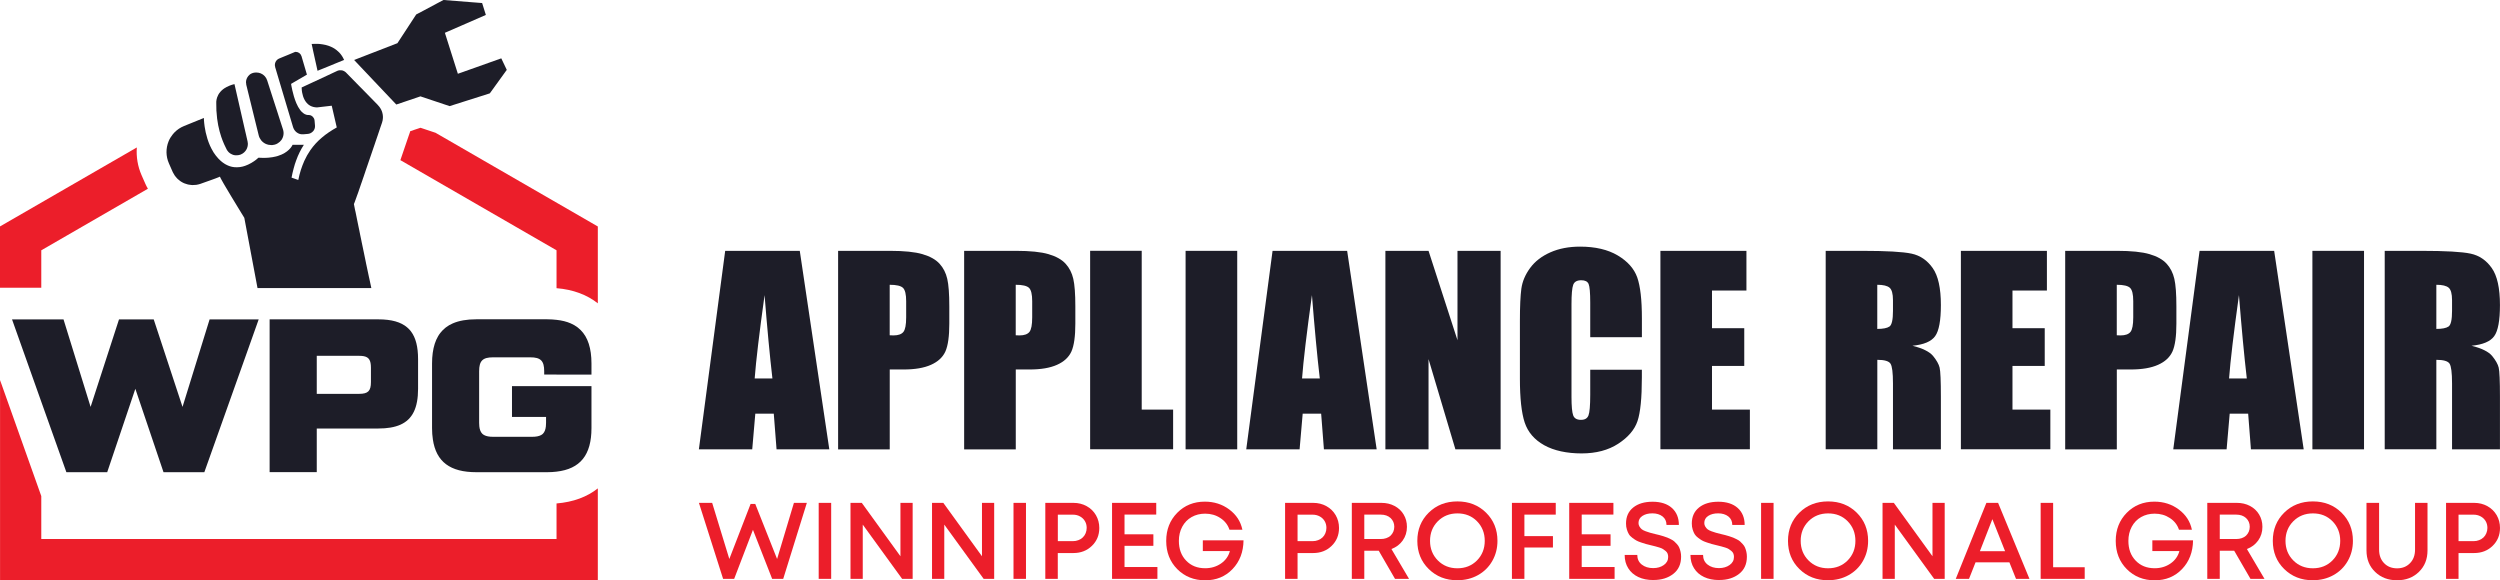
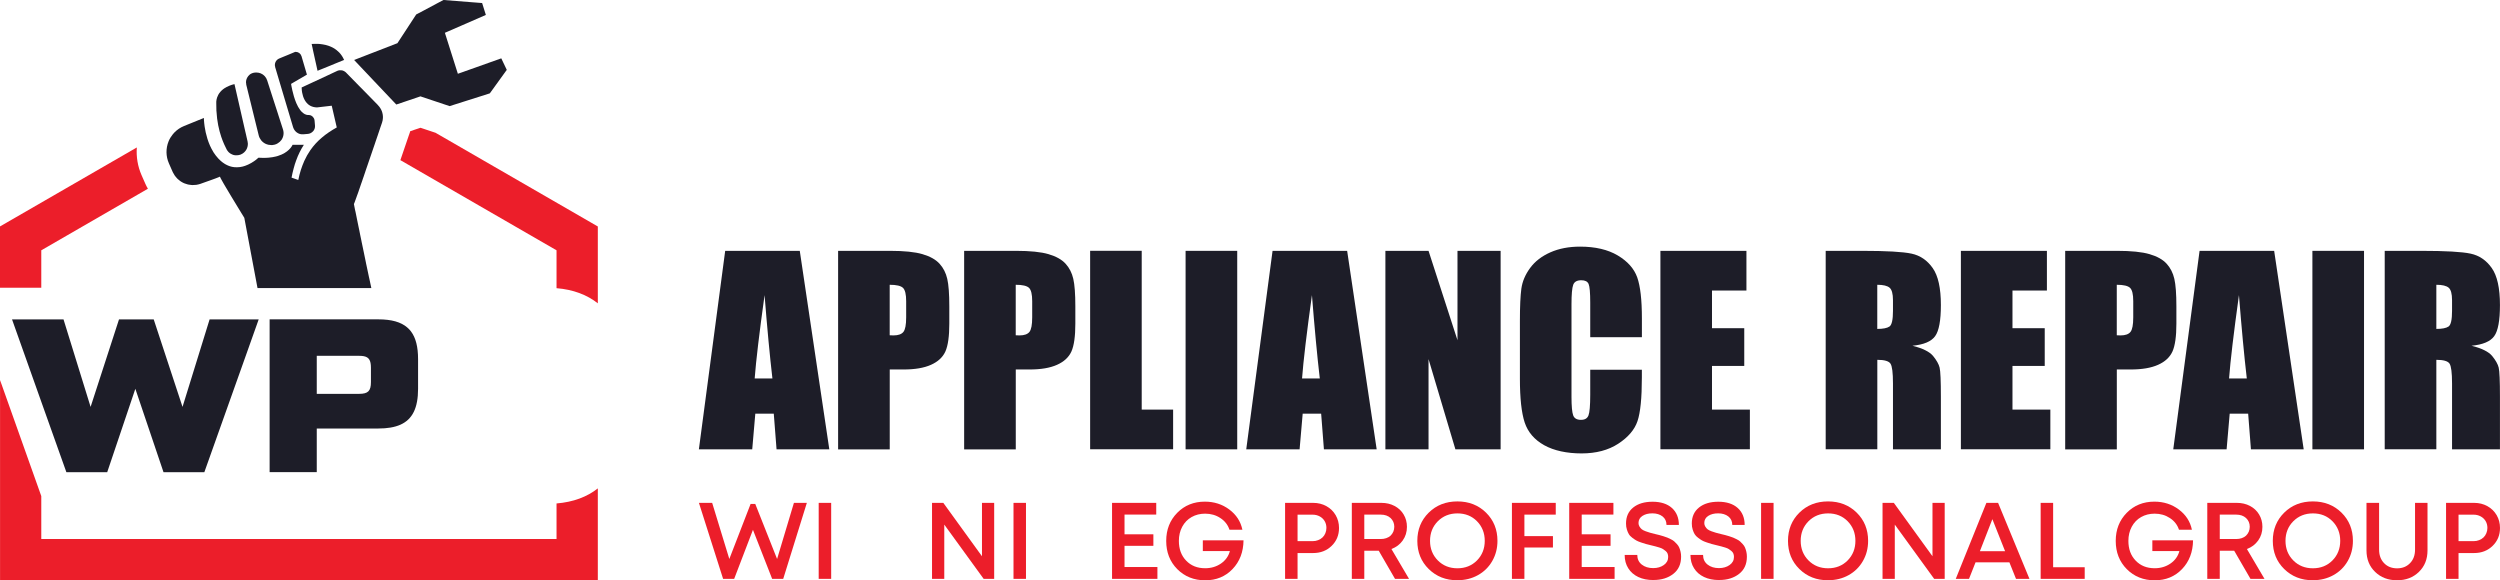
<svg xmlns="http://www.w3.org/2000/svg" viewBox="0 0 272.13 63.168" fill="none">
  <path d="M4.494 31.325V27.246L16.099 20.544C15.996 20.366 15.897 20.179 15.813 19.986L15.403 19.053C14.988 18.105 14.82 17.068 14.894 16.05L0 24.648V31.32H4.494V31.325Z" fill="#EC1E2A" />
  <path d="M40.792 15.576C40.767 15.64 40.747 15.709 40.722 15.779C40.747 15.709 40.767 15.645 40.792 15.576Z" fill="#EC1E2A" />
  <path d="M47.429 14.46L45.77 13.907L45.281 14.07L44.653 14.282C44.653 14.282 44.639 14.331 44.634 14.356L44.56 14.573L44.49 14.771C44.239 15.507 43.918 16.445 43.582 17.433L60.58 27.246V31.369C62.392 31.517 63.904 32.09 65.074 33.018V24.653L47.429 14.465V14.46Z" fill="#EC1E2A" />
  <path d="M60.58 58.673H4.494V54.002L3.98 52.555L0.005 41.374V63.168H65.074V53.162C63.904 54.09 62.392 54.653 60.58 54.802V58.673Z" fill="#EC1E2A" />
  <path d="M18.914 18.919C18.87 18.84 18.82 18.766 18.781 18.682C18.816 18.766 18.865 18.845 18.909 18.919H18.914Z" fill="#EC1E2A" />
  <path d="M54.565 6.351L53.261 6.815L51.711 7.368L49.839 8.03L48.426 3.57L48.733 3.437L50.308 2.751L52.886 1.625L52.481 0.331L48.274 0L47.691 0.306L46.12 1.146L45.305 1.575L43.261 4.701L40.648 5.714L40.288 5.852L40.224 5.877L39.883 6.01L38.545 6.529L39.952 8.015L40.629 8.731L43.138 11.378L44.249 11.003L44.57 10.894L45.765 10.489L48.94 11.551L53.113 10.228L53.321 10.158L54.279 8.83L55.163 7.605L54.565 6.351Z" fill="#1D1D28" />
  <path d="M26.796 9.181L27.912 13.724L27.952 13.887L28.041 14.243L28.159 14.727C28.258 15.127 28.524 15.463 28.895 15.646C28.984 15.69 29.078 15.72 29.171 15.744C29.186 15.744 29.206 15.754 29.221 15.759C29.221 15.759 29.226 15.759 29.231 15.759C29.32 15.779 29.409 15.789 29.502 15.789C29.552 15.789 29.601 15.789 29.65 15.789C29.734 15.779 29.818 15.764 29.902 15.744C29.962 15.729 30.016 15.71 30.075 15.685C30.135 15.66 30.184 15.631 30.238 15.596C30.396 15.502 30.53 15.379 30.633 15.236C30.86 14.915 30.935 14.495 30.806 14.095L30.51 13.181L30.297 12.519L30.253 12.376L30.174 12.134L29.739 10.791L29.68 10.608L29.083 8.751C29.053 8.667 29.019 8.583 28.974 8.504C28.89 8.356 28.772 8.233 28.633 8.129C28.628 8.129 28.623 8.119 28.618 8.114C28.544 8.065 28.465 8.021 28.381 7.986C28.312 7.956 28.243 7.937 28.169 7.922C28.085 7.902 28.001 7.897 27.922 7.892C27.897 7.892 27.873 7.892 27.848 7.892C27.784 7.892 27.72 7.902 27.66 7.912C27.636 7.912 27.611 7.922 27.586 7.927C27.502 7.946 27.423 7.976 27.344 8.016C27.28 8.045 27.226 8.085 27.172 8.129C27.063 8.213 26.984 8.327 26.915 8.44C26.791 8.658 26.742 8.914 26.806 9.176V9.186L26.796 9.181Z" fill="#1D1D28" />
  <path d="M29.947 7.294L29.967 7.354L30.233 8.252L31.285 11.778L31.907 13.858C31.927 13.917 31.947 13.971 31.977 14.025C31.986 14.045 31.996 14.06 32.006 14.075C32.026 14.109 32.046 14.144 32.07 14.178C32.085 14.198 32.1 14.213 32.115 14.233C32.14 14.257 32.159 14.287 32.184 14.312C32.204 14.332 32.224 14.346 32.238 14.361C32.263 14.381 32.288 14.406 32.317 14.425C32.337 14.44 32.362 14.455 32.382 14.465C32.411 14.48 32.436 14.5 32.465 14.514C32.49 14.524 32.515 14.534 32.535 14.544C32.564 14.554 32.594 14.569 32.628 14.579C32.653 14.588 32.678 14.593 32.707 14.598C32.737 14.603 32.772 14.613 32.806 14.613C32.831 14.613 32.861 14.618 32.885 14.618C32.935 14.618 32.979 14.618 33.028 14.618L33.527 14.574C33.616 14.564 33.7 14.539 33.774 14.509C33.903 14.455 34.016 14.366 34.105 14.262C34.233 14.104 34.307 13.897 34.288 13.675L34.243 13.136C34.243 13.092 34.228 13.048 34.219 13.003C34.219 12.988 34.209 12.974 34.204 12.959C34.194 12.929 34.184 12.904 34.169 12.88C34.159 12.865 34.149 12.85 34.14 12.835C34.125 12.815 34.115 12.791 34.095 12.771C34.085 12.756 34.071 12.746 34.061 12.732C34.046 12.712 34.026 12.697 34.011 12.677C33.996 12.662 33.982 12.652 33.967 12.643C33.947 12.628 33.927 12.613 33.908 12.603C33.893 12.593 33.873 12.583 33.858 12.578C33.838 12.569 33.814 12.559 33.794 12.549C33.774 12.544 33.754 12.539 33.735 12.534C33.73 12.534 33.72 12.534 33.71 12.534C33.695 12.534 33.68 12.524 33.661 12.524C33.641 12.524 33.621 12.524 33.601 12.519C33.567 12.519 33.532 12.519 33.503 12.519C33.448 12.519 33.399 12.504 33.345 12.49C33.088 12.42 32.866 12.228 32.673 11.976C32.51 11.759 32.372 11.502 32.253 11.225C31.848 10.267 31.685 9.131 31.685 9.131L31.952 8.973L32.164 8.85L32.46 8.677L33.409 8.124L32.875 6.307L32.821 6.119C32.806 6.07 32.782 6.035 32.757 5.991C32.742 5.966 32.737 5.941 32.722 5.921C32.707 5.902 32.688 5.887 32.673 5.867C32.643 5.833 32.609 5.798 32.569 5.768C32.544 5.754 32.52 5.744 32.495 5.729C32.456 5.709 32.421 5.689 32.377 5.674C32.347 5.665 32.317 5.665 32.288 5.66C32.238 5.65 32.184 5.64 32.135 5.645L31.226 6.025L31.162 6.05L30.91 6.153L30.826 6.188L30.386 6.371C30.031 6.519 29.843 6.914 29.952 7.284V7.294H29.947Z" fill="#1D1D28" />
  <path d="M34.051 5.383L34.125 5.719L34.372 6.835L34.396 6.938L34.564 7.704L35.019 7.521L35.241 7.432L35.725 7.235L36.12 7.072L36.431 6.943L37.458 6.524C37.374 6.336 37.28 6.168 37.172 6.015C37.014 5.788 36.831 5.605 36.633 5.452C36.569 5.403 36.5 5.353 36.436 5.309C36.303 5.22 36.159 5.146 36.021 5.087C35.967 5.062 35.912 5.047 35.858 5.022C35.819 5.008 35.779 4.988 35.74 4.978C35.641 4.943 35.547 4.919 35.453 4.894C35.369 4.874 35.29 4.859 35.206 4.845C35.192 4.845 35.172 4.835 35.157 4.835C35.122 4.83 35.088 4.825 35.053 4.82C34.994 4.81 34.935 4.8 34.875 4.795C34.836 4.795 34.801 4.79 34.767 4.785C34.717 4.785 34.668 4.775 34.619 4.775C34.584 4.775 34.55 4.775 34.515 4.775C34.475 4.775 34.431 4.775 34.391 4.775C34.347 4.775 34.307 4.775 34.268 4.775C34.243 4.775 34.219 4.775 34.194 4.775C34.154 4.775 34.125 4.775 34.095 4.78C34.08 4.78 34.066 4.78 34.051 4.78C34.021 4.78 34.001 4.78 33.982 4.785C33.972 4.785 33.962 4.785 33.957 4.785C33.937 4.785 33.922 4.785 33.922 4.785L33.932 4.82L34.051 5.368V5.383Z" fill="#1D1D28" />
  <path d="M23.562 12.099C23.591 12.652 23.66 13.161 23.749 13.625C23.838 14.089 23.957 14.509 24.08 14.884C24.169 15.156 24.268 15.393 24.362 15.615C24.381 15.655 24.396 15.699 24.416 15.739C24.505 15.931 24.589 16.114 24.673 16.272C24.722 16.366 24.786 16.445 24.85 16.519C24.86 16.534 24.875 16.544 24.885 16.559C24.954 16.628 25.028 16.682 25.107 16.731C25.122 16.741 25.137 16.751 25.157 16.756C25.241 16.8 25.329 16.845 25.423 16.87C25.423 16.87 25.423 16.87 25.428 16.87C25.488 16.884 25.547 16.899 25.606 16.904C25.64 16.904 25.675 16.904 25.715 16.904C25.734 16.904 25.754 16.904 25.769 16.904C25.848 16.904 25.922 16.894 26.001 16.88C26.065 16.865 26.13 16.85 26.194 16.825C26.48 16.712 26.702 16.504 26.836 16.252C26.934 16.06 26.989 15.842 26.979 15.62C26.979 15.546 26.964 15.472 26.949 15.398L26.757 14.553L26.722 14.405L26.623 13.976L25.675 9.822L25.522 9.156C25.522 9.156 25.507 9.156 25.497 9.161C25.315 9.205 25.147 9.259 24.999 9.319C24.88 9.363 24.771 9.413 24.673 9.467C24.371 9.625 24.154 9.803 23.991 9.99C23.887 10.109 23.803 10.232 23.744 10.346C23.744 10.346 23.744 10.351 23.744 10.356C23.65 10.529 23.601 10.697 23.571 10.84C23.557 10.924 23.547 10.998 23.542 11.057C23.537 11.171 23.542 11.24 23.542 11.24C23.542 11.536 23.542 11.823 23.557 12.099H23.562Z" fill="#1D1D28" />
  <path d="M41.137 11.438L39.765 10.035L39.093 9.354L38.826 9.082L37.661 7.892C37.606 7.837 37.542 7.793 37.473 7.753C37.458 7.744 37.443 7.734 37.424 7.729C37.355 7.694 37.285 7.669 37.211 7.655C37.201 7.655 37.196 7.655 37.187 7.655C37.122 7.645 37.053 7.645 36.984 7.65C36.964 7.65 36.945 7.65 36.925 7.655C36.851 7.665 36.772 7.684 36.703 7.719L36.663 7.739L36.293 7.911L36.174 7.966L36.051 8.025L35.661 8.208L32.836 9.521C32.836 9.521 32.836 9.536 32.836 9.566C32.836 9.62 32.836 9.724 32.856 9.862C32.856 9.902 32.866 9.946 32.875 9.991C32.875 10.02 32.88 10.05 32.89 10.084C32.935 10.331 33.018 10.628 33.172 10.899C33.211 10.973 33.256 11.042 33.31 11.112C33.433 11.27 33.586 11.413 33.784 11.517C33.982 11.62 34.214 11.684 34.5 11.694L36.11 11.507L36.54 13.364L36.658 13.872C36.066 14.203 35.527 14.559 35.048 14.969C34.564 15.373 34.14 15.833 33.774 16.361C33.527 16.717 33.31 17.102 33.117 17.527C33.068 17.635 33.023 17.749 32.979 17.867C32.964 17.912 32.945 17.951 32.925 17.996C32.801 18.317 32.693 18.658 32.599 19.023C32.554 19.206 32.51 19.393 32.47 19.591L31.735 19.334C31.804 18.979 31.878 18.653 31.962 18.346C32.006 18.174 32.055 18.006 32.105 17.843C32.11 17.823 32.115 17.808 32.125 17.793C32.159 17.685 32.194 17.581 32.233 17.477C32.465 16.825 32.747 16.272 33.078 15.759H31.848C31.848 15.759 31.596 16.401 30.658 16.82C30.544 16.87 30.421 16.919 30.288 16.959C30.258 16.969 30.233 16.978 30.204 16.988C30.149 17.003 30.095 17.018 30.036 17.033C29.917 17.062 29.789 17.092 29.65 17.112C29.527 17.132 29.394 17.146 29.25 17.161C29.211 17.161 29.166 17.166 29.122 17.171C29.019 17.176 28.905 17.181 28.791 17.186C28.742 17.186 28.697 17.186 28.648 17.186C28.485 17.186 28.312 17.181 28.129 17.166C28.129 17.166 28.065 17.225 27.957 17.319C27.917 17.349 27.878 17.383 27.828 17.423C27.779 17.458 27.725 17.497 27.665 17.541C27.576 17.601 27.478 17.665 27.369 17.729C27.26 17.793 27.142 17.853 27.018 17.912C26.939 17.951 26.85 17.986 26.766 18.016C26.752 18.02 26.737 18.025 26.717 18.035C26.697 18.045 26.673 18.05 26.648 18.06C26.584 18.08 26.52 18.1 26.45 18.119C26.431 18.119 26.416 18.129 26.396 18.134C26.302 18.159 26.203 18.178 26.105 18.188C26.1 18.188 26.095 18.188 26.09 18.188C25.996 18.198 25.897 18.208 25.798 18.208C25.779 18.208 25.759 18.208 25.739 18.208C25.685 18.208 25.63 18.208 25.576 18.198C25.557 18.198 25.532 18.198 25.512 18.198C25.438 18.188 25.359 18.179 25.28 18.164C25.265 18.164 25.25 18.154 25.235 18.154C25.171 18.139 25.112 18.124 25.048 18.104C25.018 18.095 24.994 18.085 24.964 18.075C24.915 18.055 24.86 18.035 24.811 18.016C24.781 18.001 24.752 17.986 24.717 17.971C24.668 17.946 24.618 17.922 24.569 17.897C24.539 17.877 24.505 17.862 24.475 17.843C24.426 17.813 24.376 17.779 24.327 17.744C24.297 17.724 24.268 17.704 24.233 17.68C24.179 17.64 24.124 17.596 24.075 17.551C24.05 17.527 24.021 17.507 23.996 17.482C23.917 17.408 23.838 17.334 23.759 17.25C23.561 17.038 23.393 16.811 23.24 16.578C23.221 16.549 23.206 16.514 23.186 16.48C23.063 16.272 22.949 16.065 22.855 15.848C22.747 15.601 22.653 15.354 22.579 15.112C22.505 14.87 22.44 14.633 22.391 14.41C22.342 14.188 22.307 13.976 22.277 13.788C22.193 13.22 22.193 12.84 22.193 12.84L20.771 13.418L20.455 13.546L20.021 13.724C19.927 13.764 19.833 13.808 19.744 13.852C19.383 14.045 19.067 14.302 18.811 14.618C18.717 14.736 18.628 14.86 18.549 14.988C18.47 15.117 18.401 15.255 18.346 15.398C18.193 15.778 18.119 16.183 18.124 16.588C18.124 16.687 18.134 16.791 18.144 16.89C18.169 17.092 18.208 17.29 18.272 17.482C18.302 17.581 18.341 17.675 18.381 17.769L18.791 18.702C18.825 18.786 18.88 18.86 18.924 18.939C18.949 18.983 18.969 19.028 18.998 19.072C19.023 19.107 19.048 19.141 19.072 19.176C19.132 19.255 19.191 19.329 19.26 19.398C19.29 19.433 19.324 19.463 19.354 19.492C19.428 19.561 19.512 19.63 19.596 19.69C19.621 19.709 19.645 19.729 19.67 19.744C19.783 19.818 19.897 19.882 20.021 19.937C20.05 19.951 20.08 19.956 20.109 19.971C20.203 20.011 20.302 20.04 20.401 20.065C20.445 20.075 20.485 20.085 20.529 20.095C20.623 20.114 20.717 20.124 20.816 20.134C20.855 20.134 20.9 20.144 20.939 20.144C21.038 20.144 21.132 20.139 21.23 20.129C21.28 20.129 21.324 20.129 21.374 20.119C21.517 20.095 21.66 20.065 21.803 20.016C22.001 19.946 22.193 19.877 22.386 19.808C22.579 19.739 22.756 19.675 22.929 19.616C23.082 19.561 23.221 19.507 23.349 19.463C23.364 19.458 23.379 19.453 23.393 19.448C23.532 19.398 23.645 19.349 23.739 19.314C23.793 19.295 23.838 19.275 23.873 19.26C23.907 19.245 23.932 19.23 23.942 19.225C23.942 19.24 23.956 19.27 23.976 19.314C23.996 19.359 24.026 19.413 24.06 19.477C24.124 19.596 24.213 19.754 24.317 19.937C24.376 20.035 24.436 20.144 24.505 20.258C24.702 20.598 24.939 20.989 25.176 21.384C25.334 21.65 25.497 21.912 25.65 22.164C25.705 22.253 25.759 22.342 25.808 22.426C25.917 22.603 26.021 22.771 26.11 22.919C26.169 23.013 26.218 23.102 26.268 23.181C26.366 23.344 26.445 23.473 26.505 23.566C26.564 23.66 26.594 23.71 26.594 23.71L28.031 31.359H40.421C40.402 31.266 40.382 31.172 40.362 31.078C40.308 30.821 40.253 30.569 40.199 30.317C40.189 30.273 40.179 30.228 40.169 30.189C40.155 30.13 40.145 30.07 40.13 30.006C40.071 29.72 40.011 29.438 39.952 29.162C39.937 29.102 39.927 29.038 39.913 28.979C39.888 28.865 39.863 28.747 39.839 28.633C39.839 28.613 39.829 28.594 39.829 28.574C39.769 28.283 39.705 27.991 39.651 27.71C39.631 27.611 39.611 27.517 39.592 27.418C39.577 27.349 39.562 27.28 39.547 27.211C39.542 27.186 39.537 27.157 39.532 27.132C39.473 26.85 39.414 26.574 39.359 26.307C39.359 26.287 39.35 26.273 39.35 26.253C39.295 26.001 39.246 25.754 39.197 25.517C39.187 25.463 39.177 25.413 39.167 25.364C39.147 25.28 39.132 25.196 39.118 25.112C39.078 24.934 39.043 24.761 39.009 24.594C38.964 24.386 38.925 24.194 38.89 24.011C38.851 23.818 38.811 23.64 38.782 23.473C38.752 23.324 38.722 23.186 38.698 23.058C38.698 23.043 38.693 23.033 38.688 23.018C38.688 22.998 38.678 22.979 38.673 22.959C38.658 22.895 38.648 22.835 38.634 22.781C38.634 22.771 38.634 22.761 38.629 22.751C38.619 22.707 38.609 22.663 38.604 22.623C38.589 22.544 38.574 22.48 38.564 22.421C38.564 22.401 38.555 22.381 38.555 22.366C38.555 22.352 38.55 22.332 38.545 22.317C38.545 22.302 38.54 22.292 38.535 22.282C38.535 22.268 38.53 22.258 38.53 22.248C38.53 22.238 38.53 22.233 38.53 22.228C38.53 22.223 38.53 22.218 38.53 22.213C38.53 22.208 38.53 22.203 38.53 22.203C38.53 22.203 38.53 22.203 38.53 22.194C38.53 22.194 38.535 22.179 38.54 22.174C38.54 22.169 38.545 22.159 38.55 22.149C38.55 22.139 38.56 22.124 38.564 22.114C38.564 22.105 38.574 22.09 38.579 22.075C38.584 22.06 38.594 22.04 38.599 22.026C38.604 22.011 38.614 21.991 38.619 21.971C38.624 21.951 38.634 21.932 38.644 21.907C38.653 21.882 38.658 21.863 38.668 21.833C38.678 21.813 38.683 21.789 38.693 21.769C38.703 21.739 38.712 21.71 38.727 21.675C38.737 21.65 38.747 21.626 38.752 21.601C38.762 21.566 38.777 21.532 38.792 21.497C38.801 21.468 38.811 21.438 38.821 21.413C38.836 21.369 38.851 21.329 38.866 21.285C38.875 21.265 38.88 21.24 38.89 21.221C38.905 21.171 38.925 21.122 38.945 21.072C38.955 21.043 38.969 21.008 38.979 20.979C38.999 20.924 39.014 20.875 39.034 20.821C39.043 20.796 39.048 20.771 39.058 20.747C39.078 20.687 39.103 20.623 39.123 20.559C39.132 20.524 39.147 20.49 39.157 20.46C39.177 20.401 39.197 20.346 39.216 20.287C39.226 20.253 39.241 20.218 39.251 20.184C39.275 20.119 39.295 20.05 39.32 19.981C39.325 19.961 39.335 19.937 39.345 19.917C39.374 19.838 39.399 19.759 39.429 19.675C39.443 19.635 39.458 19.596 39.468 19.556C39.488 19.497 39.508 19.443 39.527 19.383C39.547 19.329 39.567 19.27 39.587 19.216C39.606 19.156 39.626 19.097 39.646 19.038C39.656 19.003 39.671 18.969 39.681 18.934C39.71 18.855 39.735 18.771 39.765 18.692C39.765 18.692 39.765 18.687 39.765 18.682C39.804 18.574 39.839 18.465 39.878 18.351C39.947 18.159 40.011 17.961 40.08 17.764C40.09 17.734 40.1 17.704 40.11 17.675C40.164 17.517 40.219 17.359 40.273 17.201C40.397 16.845 40.515 16.49 40.634 16.144C40.673 16.035 40.708 15.927 40.747 15.818C40.772 15.749 40.792 15.685 40.816 15.615C40.816 15.606 40.821 15.596 40.826 15.586C40.841 15.546 40.856 15.507 40.866 15.462C40.955 15.211 41.034 14.964 41.118 14.727C41.182 14.534 41.246 14.346 41.305 14.169C41.315 14.134 41.33 14.099 41.34 14.07C41.355 14.03 41.37 13.986 41.379 13.946C41.399 13.882 41.424 13.818 41.444 13.759C41.493 13.615 41.542 13.472 41.587 13.344C41.641 13.181 41.676 13.013 41.681 12.845C41.695 12.593 41.651 12.341 41.567 12.109C41.478 11.877 41.34 11.655 41.162 11.472L41.137 11.438Z" fill="#1D1D28" />
  <path d="M25.354 34.766H22.816L19.868 44.292L16.732 34.766H12.954L9.862 44.292L6.914 34.766H4.494H1.309L4.494 43.729L7.225 51.399H11.67L14.732 42.322L17.798 51.399H22.243L25.907 41.097L26.327 39.922L28.159 34.766H25.907H25.354Z" fill="#1D1D28" />
  <path d="M44.343 35.656C43.641 35.048 42.609 34.762 41.187 34.762H29.349V38.461V51.394H34.48V46.644H41.182C42.16 46.644 42.955 46.51 43.587 46.229C44.915 45.636 45.508 44.382 45.508 42.322V39.093C45.508 37.759 45.261 36.767 44.728 36.065C44.614 35.912 44.481 35.779 44.338 35.656H44.343ZM34.485 38.732H39.098C39.873 38.732 40.219 38.935 40.333 39.503C40.362 39.651 40.377 39.814 40.377 40.016V41.587C40.377 42.56 40.066 42.871 39.093 42.871H34.48V40.505V38.737L34.485 38.732Z" fill="#1D1D28" />
-   <path d="M60.58 40.776H64.383V39.566C64.383 39.152 64.358 38.766 64.309 38.411C64.21 37.695 64.017 37.092 63.721 36.593C63.647 36.47 63.568 36.352 63.479 36.238C63.306 36.016 63.109 35.818 62.886 35.645C62.664 35.472 62.412 35.329 62.136 35.206C61.686 35.008 61.168 34.88 60.58 34.816C60.264 34.781 59.933 34.756 59.583 34.756H51.834C50.817 34.756 49.967 34.904 49.276 35.206C48.999 35.324 48.752 35.472 48.525 35.645C48.486 35.675 48.451 35.71 48.412 35.744C48.234 35.892 48.071 36.055 47.933 36.238C47.844 36.352 47.765 36.465 47.691 36.593C47.394 37.092 47.202 37.695 47.103 38.411C47.054 38.766 47.029 39.152 47.029 39.566V46.599C47.029 47.043 47.059 47.453 47.118 47.833C47.478 50.278 49.014 51.399 51.834 51.399H59.583C59.938 51.399 60.269 51.379 60.58 51.34C63.153 51.043 64.383 49.542 64.383 46.594V42.031H55.731V45.384H59.439V46.026C59.439 46.164 59.434 46.293 59.419 46.411C59.38 46.767 59.281 47.023 59.104 47.206C59.044 47.265 58.975 47.32 58.896 47.359C58.664 47.488 58.343 47.547 57.913 47.547H53.681C53.251 47.547 52.93 47.488 52.698 47.359C52.619 47.315 52.55 47.265 52.491 47.206C52.313 47.023 52.214 46.767 52.175 46.411C52.16 46.293 52.155 46.164 52.155 46.026V40.416C52.155 39.275 52.535 38.895 53.676 38.895H57.716C58.856 38.895 59.237 39.275 59.237 40.416V40.771H60.57L60.58 40.776Z" fill="#1D1D28" />
  <path d="M87.057 27.305L90.272 48.911H84.529L84.227 45.029H82.217L81.882 48.911H76.074L78.938 27.305H87.057ZM84.079 41.197C83.793 38.747 83.511 35.725 83.225 32.125C82.652 36.264 82.292 39.286 82.148 41.197H84.084H84.079Z" fill="#1D1D28" />
  <path d="M91.225 27.305H96.884C98.416 27.305 99.591 27.424 100.416 27.666C101.24 27.908 101.858 28.253 102.272 28.708C102.687 29.162 102.964 29.71 103.112 30.357C103.26 31.004 103.334 32.002 103.334 33.355V35.236C103.334 36.614 103.191 37.622 102.91 38.254C102.623 38.886 102.104 39.37 101.339 39.711C100.579 40.051 99.586 40.219 98.356 40.219H96.85V48.921H91.23V27.315L91.225 27.305ZM96.845 30.999V36.496C97.003 36.505 97.141 36.51 97.26 36.51C97.774 36.51 98.134 36.382 98.337 36.13C98.539 35.878 98.638 35.35 98.638 34.55V32.777C98.638 32.041 98.524 31.557 98.292 31.335C98.06 31.113 97.581 30.999 96.85 30.999H96.845Z" fill="#1D1D28" />
  <path d="M104.944 27.305H110.604C112.134 27.305 113.31 27.424 114.135 27.666C114.959 27.908 115.577 28.253 115.992 28.708C116.406 29.162 116.683 29.71 116.831 30.357C116.979 31.004 117.053 32.002 117.053 33.355V35.236C117.053 36.614 116.91 37.622 116.629 38.254C116.342 38.886 115.824 39.37 115.058 39.711C114.298 40.051 113.305 40.219 112.075 40.219H110.569V48.921H104.949V27.315L104.944 27.305ZM110.564 30.999V36.496C110.722 36.505 110.861 36.51 110.979 36.51C111.493 36.51 111.853 36.382 112.056 36.13C112.258 35.878 112.357 35.35 112.357 34.55V32.777C112.357 32.041 112.243 31.557 112.011 31.335C111.779 31.113 111.3 30.999 110.569 30.999H110.564Z" fill="#1D1D28" />
  <path d="M124.278 27.305V44.584H127.696V48.906H118.663V27.3H124.283L124.278 27.305Z" fill="#1D1D28" />
  <path d="M134.674 27.305V48.911H129.054V27.305H134.674Z" fill="#1D1D28" />
  <path d="M146.64 27.305L149.854 48.911H144.111L143.81 45.029H141.8L141.464 48.911H135.656L138.521 27.305H146.64ZM143.662 41.197C143.375 38.747 143.094 35.725 142.807 32.125C142.235 36.264 141.874 39.286 141.731 41.197H143.667H143.662Z" fill="#1D1D28" />
  <path d="M163.346 27.305V48.911H158.423L155.499 39.088V48.911H150.803V27.305H155.499L158.65 37.034V27.305H163.346Z" fill="#1D1D28" />
  <path d="M178.72 36.708H173.1V32.955C173.1 31.863 173.04 31.182 172.922 30.91C172.803 30.639 172.537 30.505 172.127 30.505C171.663 30.505 171.371 30.668 171.248 30.999C171.124 31.33 171.06 32.041 171.06 33.132V43.167C171.06 44.219 171.124 44.901 171.248 45.222C171.371 45.543 171.653 45.701 172.087 45.701C172.522 45.701 172.779 45.543 172.907 45.222C173.035 44.901 173.1 44.145 173.1 42.96V40.244H178.72V41.083C178.72 43.32 178.562 44.906 178.245 45.839C177.93 46.772 177.233 47.592 176.152 48.298C175.07 49.004 173.737 49.355 172.156 49.355C170.576 49.355 169.154 49.059 168.087 48.461C167.02 47.864 166.314 47.039 165.964 45.987C165.618 44.935 165.445 43.345 165.445 41.231V34.92C165.445 33.364 165.499 32.194 165.603 31.419C165.712 30.639 166.028 29.893 166.556 29.172C167.085 28.451 167.821 27.883 168.759 27.468C169.697 27.053 170.774 26.846 171.993 26.846C173.648 26.846 175.016 27.167 176.092 27.804C177.169 28.446 177.875 29.241 178.216 30.194C178.552 31.147 178.724 32.633 178.724 34.653V36.708H178.72Z" fill="#1D1D28" />
  <path d="M180.734 27.305H190.103V31.626H186.354V35.725H189.866V39.834H186.354V44.584H190.478V48.906H180.739V27.3L180.734 27.305Z" fill="#1D1D28" />
  <path d="M198.725 27.305H202.701C205.353 27.305 207.145 27.408 208.084 27.611C209.022 27.813 209.787 28.337 210.38 29.181C210.973 30.021 211.269 31.364 211.269 33.206C211.269 34.885 211.062 36.016 210.642 36.594C210.222 37.172 209.402 37.518 208.173 37.636C209.284 37.913 210.029 38.283 210.415 38.742C210.795 39.207 211.037 39.631 211.131 40.016C211.224 40.402 211.269 41.468 211.269 43.212V48.911H206.054V41.73C206.054 40.574 205.965 39.858 205.782 39.582C205.6 39.305 205.121 39.167 204.35 39.167V48.906H198.73V27.3L198.725 27.305ZM204.345 30.999V35.804C204.977 35.804 205.422 35.715 205.674 35.542C205.926 35.369 206.054 34.806 206.054 33.853V32.668C206.054 31.981 205.931 31.532 205.688 31.32C205.442 31.107 204.997 30.999 204.345 30.999Z" fill="#1D1D28" />
  <path d="M213.442 27.305H222.81V31.626H219.062V35.725H222.573V39.834H219.062V44.584H223.185V48.906H213.447V27.3L213.442 27.305Z" fill="#1D1D28" />
  <path d="M224.795 27.305H230.455C231.986 27.305 233.161 27.424 233.986 27.666C234.811 27.908 235.428 28.253 235.843 28.708C236.257 29.162 236.534 29.71 236.682 30.357C236.83 31.004 236.904 32.002 236.904 33.355V35.236C236.904 36.614 236.761 37.622 236.48 38.254C236.193 38.886 235.675 39.37 234.909 39.711C234.149 40.051 233.156 40.219 231.926 40.219H230.42V48.921H224.8V27.315L224.795 27.305ZM230.415 30.999V36.496C230.573 36.505 230.712 36.51 230.83 36.51C231.344 36.51 231.704 36.382 231.907 36.13C232.109 35.878 232.208 35.35 232.208 34.55V32.777C232.208 32.036 232.094 31.557 231.862 31.335C231.63 31.113 231.151 30.999 230.42 30.999H230.415Z" fill="#1D1D28" />
  <path d="M247.547 27.305L250.762 48.911H245.018L244.717 45.029H242.707L242.371 48.911H236.564L239.428 27.305H247.547ZM244.569 41.197C244.282 38.747 244.001 35.725 243.714 32.125C243.142 36.264 242.781 39.286 242.638 41.197H244.574H244.569Z" fill="#1D1D28" />
  <path d="M257.329 27.305V48.911H251.709V27.305H257.329Z" fill="#1D1D28" />
  <path d="M259.581 27.305H263.557C266.208 27.305 268.002 27.408 268.939 27.611C269.879 27.813 270.644 28.337 271.236 29.181C271.828 30.021 272.125 31.364 272.125 33.206C272.125 34.885 271.918 36.016 271.498 36.594C271.078 37.172 270.259 37.518 269.029 37.636C270.141 37.913 270.886 38.283 271.271 38.742C271.651 39.207 271.893 39.631 271.988 40.016C272.08 40.402 272.125 41.468 272.125 43.212V48.911H266.91V41.73C266.91 40.574 266.818 39.858 266.638 39.582C266.455 39.305 265.978 39.167 265.201 39.167V48.906H259.581V27.3V27.305ZM265.201 30.999V35.804C265.833 35.804 266.278 35.715 266.53 35.542C266.783 35.369 266.91 34.806 266.91 33.853V32.668C266.91 31.981 266.788 31.532 266.545 31.32C266.298 31.107 265.853 30.999 265.201 30.999Z" fill="#1D1D28" />
  <path d="M86.41 54.738H87.827L85.255 63.01H84.05L81.96 57.671L79.916 63.01H78.711L76.079 54.738H77.521L79.388 60.847L81.704 54.856H82.212L84.588 60.847L86.42 54.738H86.41Z" fill="#EC1E2A" />
  <path d="M89.116 63.01V54.738H90.475V63.01H89.116Z" fill="#EC1E2A" />
-   <path d="M98.011 54.738H99.344V63.01H98.198L93.912 57.103V63.01H92.578V54.738H93.808L98.015 60.55V54.738H98.011Z" fill="#EC1E2A" />
  <path d="M106.885 54.738H108.218V63.01H107.073L102.786 57.103V63.01H101.453V54.738H102.682L106.89 60.55V54.738H106.885Z" fill="#EC1E2A" />
  <path d="M110.322 63.01V54.738H111.68V63.01H110.322Z" fill="#EC1E2A" />
-   <path d="M116.846 54.738C117.374 54.738 117.853 54.856 118.283 55.093C118.713 55.33 119.048 55.656 119.295 56.076C119.537 56.496 119.661 56.96 119.661 57.469C119.661 58.249 119.394 58.896 118.856 59.419C118.318 59.938 117.651 60.2 116.846 60.2H115.142V63.01H113.784V54.738H116.846ZM116.777 58.906C116.999 58.906 117.201 58.871 117.384 58.797C117.567 58.728 117.73 58.629 117.863 58.501C117.996 58.377 118.1 58.219 118.174 58.042C118.248 57.859 118.288 57.666 118.288 57.464C118.288 57.187 118.224 56.94 118.095 56.723C117.967 56.506 117.784 56.333 117.557 56.21C117.33 56.081 117.068 56.022 116.777 56.022H115.147V58.906H116.777Z" fill="#EC1E2A" />
  <path d="M122.406 61.721H125.987V63.01H121.049V54.738H125.859V56.012H122.406V58.16H125.547V59.414H122.406V61.721Z" fill="#EC1E2A" />
  <path d="M130.94 58.817H135.36C135.345 60.086 134.945 61.128 134.165 61.943C133.385 62.758 132.392 63.168 131.187 63.168C129.982 63.168 128.955 62.763 128.15 61.953C127.345 61.143 126.945 60.116 126.945 58.881C126.945 57.647 127.345 56.634 128.145 55.819C128.945 55.009 129.947 54.605 131.152 54.605C132.16 54.605 133.049 54.891 133.809 55.459C134.575 56.032 135.049 56.763 135.237 57.661H133.829C133.656 57.133 133.325 56.708 132.841 56.392C132.358 56.071 131.804 55.913 131.182 55.913C130.629 55.913 130.14 56.037 129.706 56.284C129.271 56.53 128.935 56.881 128.688 57.336C128.446 57.79 128.323 58.303 128.323 58.876C128.323 59.76 128.585 60.476 129.113 61.024C129.641 61.578 130.328 61.854 131.182 61.854C131.834 61.854 132.412 61.681 132.906 61.341C133.399 61 133.726 60.545 133.874 59.987H130.93V58.817H130.94Z" fill="#EC1E2A" />
  <path d="M142.941 54.738C143.469 54.738 143.948 54.856 144.378 55.093C144.807 55.33 145.143 55.656 145.39 56.076C145.632 56.496 145.755 56.96 145.755 57.469C145.755 58.249 145.489 58.896 144.951 59.419C144.417 59.938 143.746 60.2 142.941 60.2H141.242V63.01H139.884V54.738H142.945H142.941ZM142.871 58.906C143.094 58.906 143.296 58.871 143.479 58.797C143.662 58.728 143.825 58.629 143.958 58.501C144.091 58.377 144.195 58.219 144.269 58.042C144.343 57.859 144.383 57.666 144.383 57.464C144.383 57.187 144.318 56.94 144.19 56.723C144.062 56.506 143.879 56.333 143.652 56.21C143.424 56.086 143.163 56.022 142.871 56.022H141.242V58.906H142.871Z" fill="#EC1E2A" />
  <path d="M151.85 63.01L150.077 59.948H148.506V63.01H147.148V54.738H150.373C150.891 54.738 151.366 54.846 151.79 55.069C152.215 55.291 152.551 55.602 152.788 56.002C153.03 56.402 153.148 56.852 153.148 57.35C153.148 57.908 152.995 58.402 152.689 58.832C152.383 59.261 151.973 59.573 151.459 59.76L153.376 63.01H151.85ZM148.506 56.017V58.674H150.289C150.511 58.674 150.714 58.644 150.896 58.58C151.079 58.516 151.237 58.427 151.366 58.308C151.489 58.19 151.588 58.047 151.662 57.884C151.731 57.716 151.771 57.538 151.771 57.34C151.771 56.955 151.632 56.639 151.366 56.387C151.094 56.14 150.739 56.017 150.294 56.017H148.511H148.506Z" fill="#EC1E2A" />
  <path d="M158.64 63.163C157.386 63.163 156.349 62.753 155.519 61.938C154.689 61.124 154.279 60.101 154.279 58.872C154.279 57.642 154.694 56.62 155.519 55.805C156.344 54.99 157.386 54.58 158.64 54.58C159.894 54.58 160.931 54.99 161.761 55.805C162.586 56.62 163.001 57.642 163.001 58.872C163.001 59.677 162.813 60.407 162.438 61.064C162.062 61.721 161.544 62.235 160.877 62.605C160.21 62.975 159.465 63.158 158.64 63.158V63.163ZM156.511 61.005C157.08 61.578 157.79 61.859 158.645 61.859C159.499 61.859 160.21 61.573 160.773 61.005C161.336 60.432 161.618 59.721 161.618 58.872C161.618 58.022 161.336 57.311 160.773 56.738C160.21 56.165 159.499 55.884 158.645 55.884C157.79 55.884 157.08 56.17 156.511 56.738C155.943 57.311 155.662 58.022 155.662 58.872C155.662 59.721 155.943 60.432 156.511 61.005Z" fill="#EC1E2A" />
  <path d="M169.347 56.017H165.934V58.358H169.04V59.597H165.934V63.01H164.576V54.738H169.347V56.012V56.017Z" fill="#EC1E2A" />
  <path d="M172.171 61.721H175.752V63.01H170.813V54.738H175.623V56.012H172.171V58.16H175.312V59.414H172.171V61.721Z" fill="#EC1E2A" />
  <path d="M179.964 63.139C179.342 63.139 178.799 63.03 178.329 62.808C177.86 62.586 177.495 62.269 177.238 61.855C176.976 61.44 176.848 60.961 176.848 60.407H178.221C178.221 60.847 178.384 61.198 178.71 61.455C179.036 61.711 179.45 61.84 179.954 61.84C180.409 61.84 180.799 61.726 181.11 61.504C181.426 61.282 181.584 60.985 181.584 60.625C181.584 60.491 181.564 60.368 181.52 60.259C181.475 60.151 181.406 60.057 181.307 59.978C181.209 59.899 181.115 59.83 181.026 59.77C180.937 59.711 180.804 59.652 180.626 59.598C180.448 59.543 180.305 59.499 180.196 59.474C180.088 59.445 179.92 59.405 179.702 59.351C179.46 59.296 179.273 59.252 179.149 59.212C179.026 59.173 178.848 59.124 178.626 59.045C178.399 58.97 178.226 58.896 178.107 58.827C177.984 58.758 177.841 58.659 177.678 58.536C177.515 58.412 177.386 58.284 177.307 58.146C177.223 58.008 177.149 57.84 177.09 57.642C177.026 57.445 176.996 57.227 176.996 56.98C176.996 56.24 177.258 55.662 177.781 55.242C178.305 54.822 179.006 54.615 179.89 54.615C180.774 54.615 181.49 54.842 181.994 55.296C182.498 55.751 182.749 56.368 182.749 57.143H181.401C181.401 56.748 181.258 56.442 180.972 56.215C180.685 55.993 180.315 55.879 179.865 55.879C179.416 55.879 179.07 55.973 178.784 56.156C178.497 56.343 178.354 56.6 178.354 56.931C178.354 57.074 178.389 57.202 178.463 57.321C178.537 57.44 178.616 57.533 178.71 57.612C178.803 57.686 178.947 57.761 179.135 57.83C179.322 57.899 179.485 57.953 179.613 57.988C179.742 58.022 179.934 58.072 180.186 58.136C180.384 58.185 180.532 58.22 180.631 58.244C180.73 58.269 180.873 58.309 181.06 58.368C181.248 58.427 181.396 58.477 181.5 58.521C181.604 58.566 181.732 58.625 181.89 58.704C182.048 58.783 182.171 58.862 182.255 58.941C182.344 59.02 182.438 59.119 182.547 59.237C182.656 59.356 182.734 59.479 182.789 59.608C182.843 59.736 182.893 59.889 182.932 60.057C182.972 60.225 182.991 60.407 182.991 60.595C182.991 61.4 182.71 62.023 182.142 62.467C181.574 62.911 180.858 63.134 179.994 63.134L179.964 63.139Z" fill="#EC1E2A" />
  <path d="M187.125 63.139C186.503 63.139 185.96 63.03 185.49 62.808C185.021 62.586 184.656 62.269 184.399 61.855C184.137 61.44 184.009 60.961 184.009 60.407H185.382C185.382 60.847 185.545 61.198 185.871 61.455C186.196 61.711 186.612 61.84 187.115 61.84C187.569 61.84 187.96 61.726 188.271 61.504C188.587 61.282 188.745 60.985 188.745 60.625C188.745 60.491 188.725 60.368 188.681 60.259C188.636 60.151 188.567 60.057 188.468 59.978C188.37 59.899 188.276 59.83 188.187 59.77C188.098 59.711 187.964 59.652 187.787 59.598C187.609 59.543 187.466 59.499 187.357 59.474C187.248 59.445 187.081 59.405 186.863 59.351C186.621 59.296 186.434 59.252 186.31 59.212C186.187 59.173 186.009 59.124 185.787 59.045C185.559 58.97 185.387 58.896 185.268 58.827C185.145 58.758 185.001 58.659 184.839 58.536C184.676 58.412 184.547 58.284 184.468 58.146C184.384 58.008 184.31 57.84 184.251 57.642C184.187 57.445 184.157 57.227 184.157 56.98C184.157 56.24 184.419 55.662 184.942 55.242C185.466 54.822 186.167 54.615 187.051 54.615C187.935 54.615 188.651 54.842 189.155 55.296C189.658 55.751 189.91 56.368 189.91 57.143H188.562C188.562 56.748 188.419 56.442 188.132 56.215C187.846 55.993 187.476 55.879 187.026 55.879C186.577 55.879 186.231 55.973 185.945 56.156C185.658 56.343 185.515 56.6 185.515 56.931C185.515 57.074 185.55 57.202 185.624 57.321C185.693 57.44 185.777 57.533 185.871 57.612C185.965 57.686 186.108 57.761 186.295 57.83C186.483 57.899 186.646 57.953 186.774 57.988C186.903 58.022 187.095 58.072 187.347 58.136C187.545 58.185 187.693 58.22 187.792 58.244C187.89 58.269 188.034 58.309 188.221 58.368C188.409 58.427 188.557 58.477 188.661 58.521C188.765 58.566 188.893 58.625 189.051 58.704C189.209 58.783 189.333 58.862 189.417 58.941C189.505 59.02 189.599 59.119 189.708 59.237C189.816 59.356 189.896 59.479 189.95 59.608C190.004 59.736 190.054 59.889 190.093 60.057C190.132 60.225 190.152 60.407 190.152 60.595C190.152 61.4 189.871 62.023 189.303 62.467C188.735 62.911 188.019 63.134 187.155 63.134L187.125 63.139Z" fill="#EC1E2A" />
  <path d="M191.698 63.01V54.738H193.056V63.01H191.698Z" fill="#EC1E2A" />
  <path d="M198.987 63.163C197.733 63.163 196.696 62.753 195.866 61.938C195.036 61.124 194.627 60.101 194.627 58.872C194.627 57.642 195.041 56.62 195.866 55.805C196.691 54.99 197.733 54.58 198.987 54.58C200.241 54.58 201.279 54.99 202.108 55.805C202.933 56.62 203.348 57.642 203.348 58.872C203.348 59.677 203.16 60.407 202.785 61.064C202.409 61.721 201.891 62.235 201.224 62.605C200.557 62.975 199.812 63.158 198.987 63.158V63.163ZM196.859 61.005C197.427 61.578 198.138 61.859 198.992 61.859C199.846 61.859 200.557 61.573 201.12 61.005C201.683 60.432 201.965 59.721 201.965 58.872C201.965 58.022 201.683 57.311 201.12 56.738C200.557 56.165 199.846 55.884 198.992 55.884C198.138 55.884 197.427 56.17 196.859 56.738C196.291 57.311 196.009 58.022 196.009 58.872C196.009 59.721 196.291 60.432 196.859 61.005Z" fill="#EC1E2A" />
  <path d="M210.351 54.738H211.684V63.01H210.538L206.252 57.103V63.01H204.918V54.738H206.148L210.355 60.55V54.738H210.351Z" fill="#EC1E2A" />
  <path d="M219.447 63.01L218.726 61.212H215.042L214.331 63.01H212.889L216.222 54.738H217.496L220.909 63.01H219.442H219.447ZM216.874 56.511L215.516 59.997H218.257L216.874 56.511Z" fill="#EC1E2A" />
  <path d="M223.487 61.745H226.924V63.01H222.129V54.738H223.487V61.745Z" fill="#EC1E2A" />
  <path d="M234.297 58.817H238.717C238.702 60.086 238.302 61.128 237.522 61.943C236.742 62.758 235.749 63.168 234.544 63.168C233.339 63.168 232.312 62.763 231.507 61.953C230.702 61.143 230.302 60.116 230.302 58.881C230.302 57.647 230.702 56.634 231.502 55.819C232.302 55.009 233.304 54.605 234.509 54.605C235.517 54.605 236.406 54.891 237.166 55.459C237.932 56.032 238.406 56.763 238.593 57.661H237.186C237.013 57.133 236.682 56.708 236.198 56.392C235.714 56.071 235.161 55.913 234.539 55.913C233.986 55.913 233.497 56.037 233.062 56.284C232.628 56.53 232.292 56.881 232.045 57.336C231.803 57.79 231.679 58.303 231.679 58.876C231.679 59.76 231.941 60.476 232.47 61.024C232.998 61.578 233.685 61.854 234.539 61.854C235.191 61.854 235.769 61.681 236.262 61.341C236.756 61 237.082 60.545 237.231 59.987H234.287V58.817H234.297Z" fill="#EC1E2A" />
  <path d="M244.969 63.01L243.196 59.948H241.626V63.01H240.267V54.738H243.492C244.011 54.738 244.485 54.846 244.91 55.069C245.334 55.291 245.67 55.602 245.907 56.002C246.149 56.402 246.268 56.852 246.268 57.35C246.268 57.908 246.115 58.402 245.809 58.832C245.502 59.261 245.092 59.573 244.579 59.76L246.495 63.01H244.969ZM241.626 56.017V58.674H243.408C243.63 58.674 243.833 58.644 244.016 58.58C244.198 58.516 244.357 58.427 244.485 58.308C244.608 58.19 244.707 58.047 244.781 57.884C244.85 57.716 244.89 57.538 244.89 57.34C244.89 56.955 244.752 56.639 244.485 56.387C244.213 56.14 243.858 56.017 243.413 56.017H241.631H241.626Z" fill="#EC1E2A" />
  <path d="M251.759 63.163C250.505 63.163 249.468 62.753 248.638 61.938C247.809 61.124 247.399 60.101 247.399 58.872C247.399 57.642 247.814 56.62 248.638 55.805C249.463 54.99 250.505 54.58 251.759 54.58C253.014 54.58 254.051 54.99 254.881 55.805C255.705 56.62 256.12 57.642 256.12 58.872C256.12 59.677 255.933 60.407 255.558 61.064C255.183 61.721 254.663 62.235 253.996 62.605C253.329 62.975 252.584 63.158 251.759 63.158V63.163ZM249.631 61.005C250.2 61.578 250.91 61.859 251.764 61.859C252.619 61.859 253.329 61.573 253.893 61.005C254.456 60.432 254.738 59.721 254.738 58.872C254.738 58.022 254.456 57.311 253.893 56.738C253.329 56.165 252.619 55.884 251.764 55.884C250.91 55.884 250.2 56.17 249.631 56.738C249.063 57.311 248.781 58.022 248.781 58.872C248.781 59.721 249.063 60.432 249.631 61.005Z" fill="#EC1E2A" />
  <path d="M260.925 63.163C259.963 63.163 259.166 62.862 258.539 62.254C257.907 61.647 257.597 60.867 257.597 59.913V54.738H258.969V59.829C258.969 60.437 259.151 60.926 259.514 61.301C259.873 61.676 260.348 61.864 260.93 61.864C261.513 61.864 261.972 61.676 262.337 61.301C262.702 60.926 262.882 60.437 262.882 59.829V54.738H264.239V59.913C264.239 60.867 263.927 61.647 263.302 62.254C262.675 62.862 261.882 63.163 260.93 63.163H260.925Z" fill="#EC1E2A" />
  <path d="M269.317 54.738C269.844 54.738 270.324 54.856 270.754 55.093C271.183 55.33 271.518 55.656 271.766 56.076C272.008 56.496 272.13 56.96 272.13 57.469C272.13 58.249 271.863 58.896 271.326 59.419C270.791 59.938 270.121 60.2 269.317 60.2H267.617V63.01H266.258V54.738H269.322H269.317ZM269.247 58.906C269.469 58.906 269.672 58.871 269.854 58.797C270.036 58.728 270.199 58.629 270.334 58.501C270.466 58.377 270.571 58.219 270.644 58.042C270.719 57.859 270.759 57.666 270.759 57.464C270.759 57.187 270.694 56.94 270.566 56.723C270.436 56.506 270.254 56.333 270.026 56.21C269.799 56.086 269.537 56.022 269.247 56.022H267.617V58.906H269.247Z" fill="#EC1E2A" />
</svg>